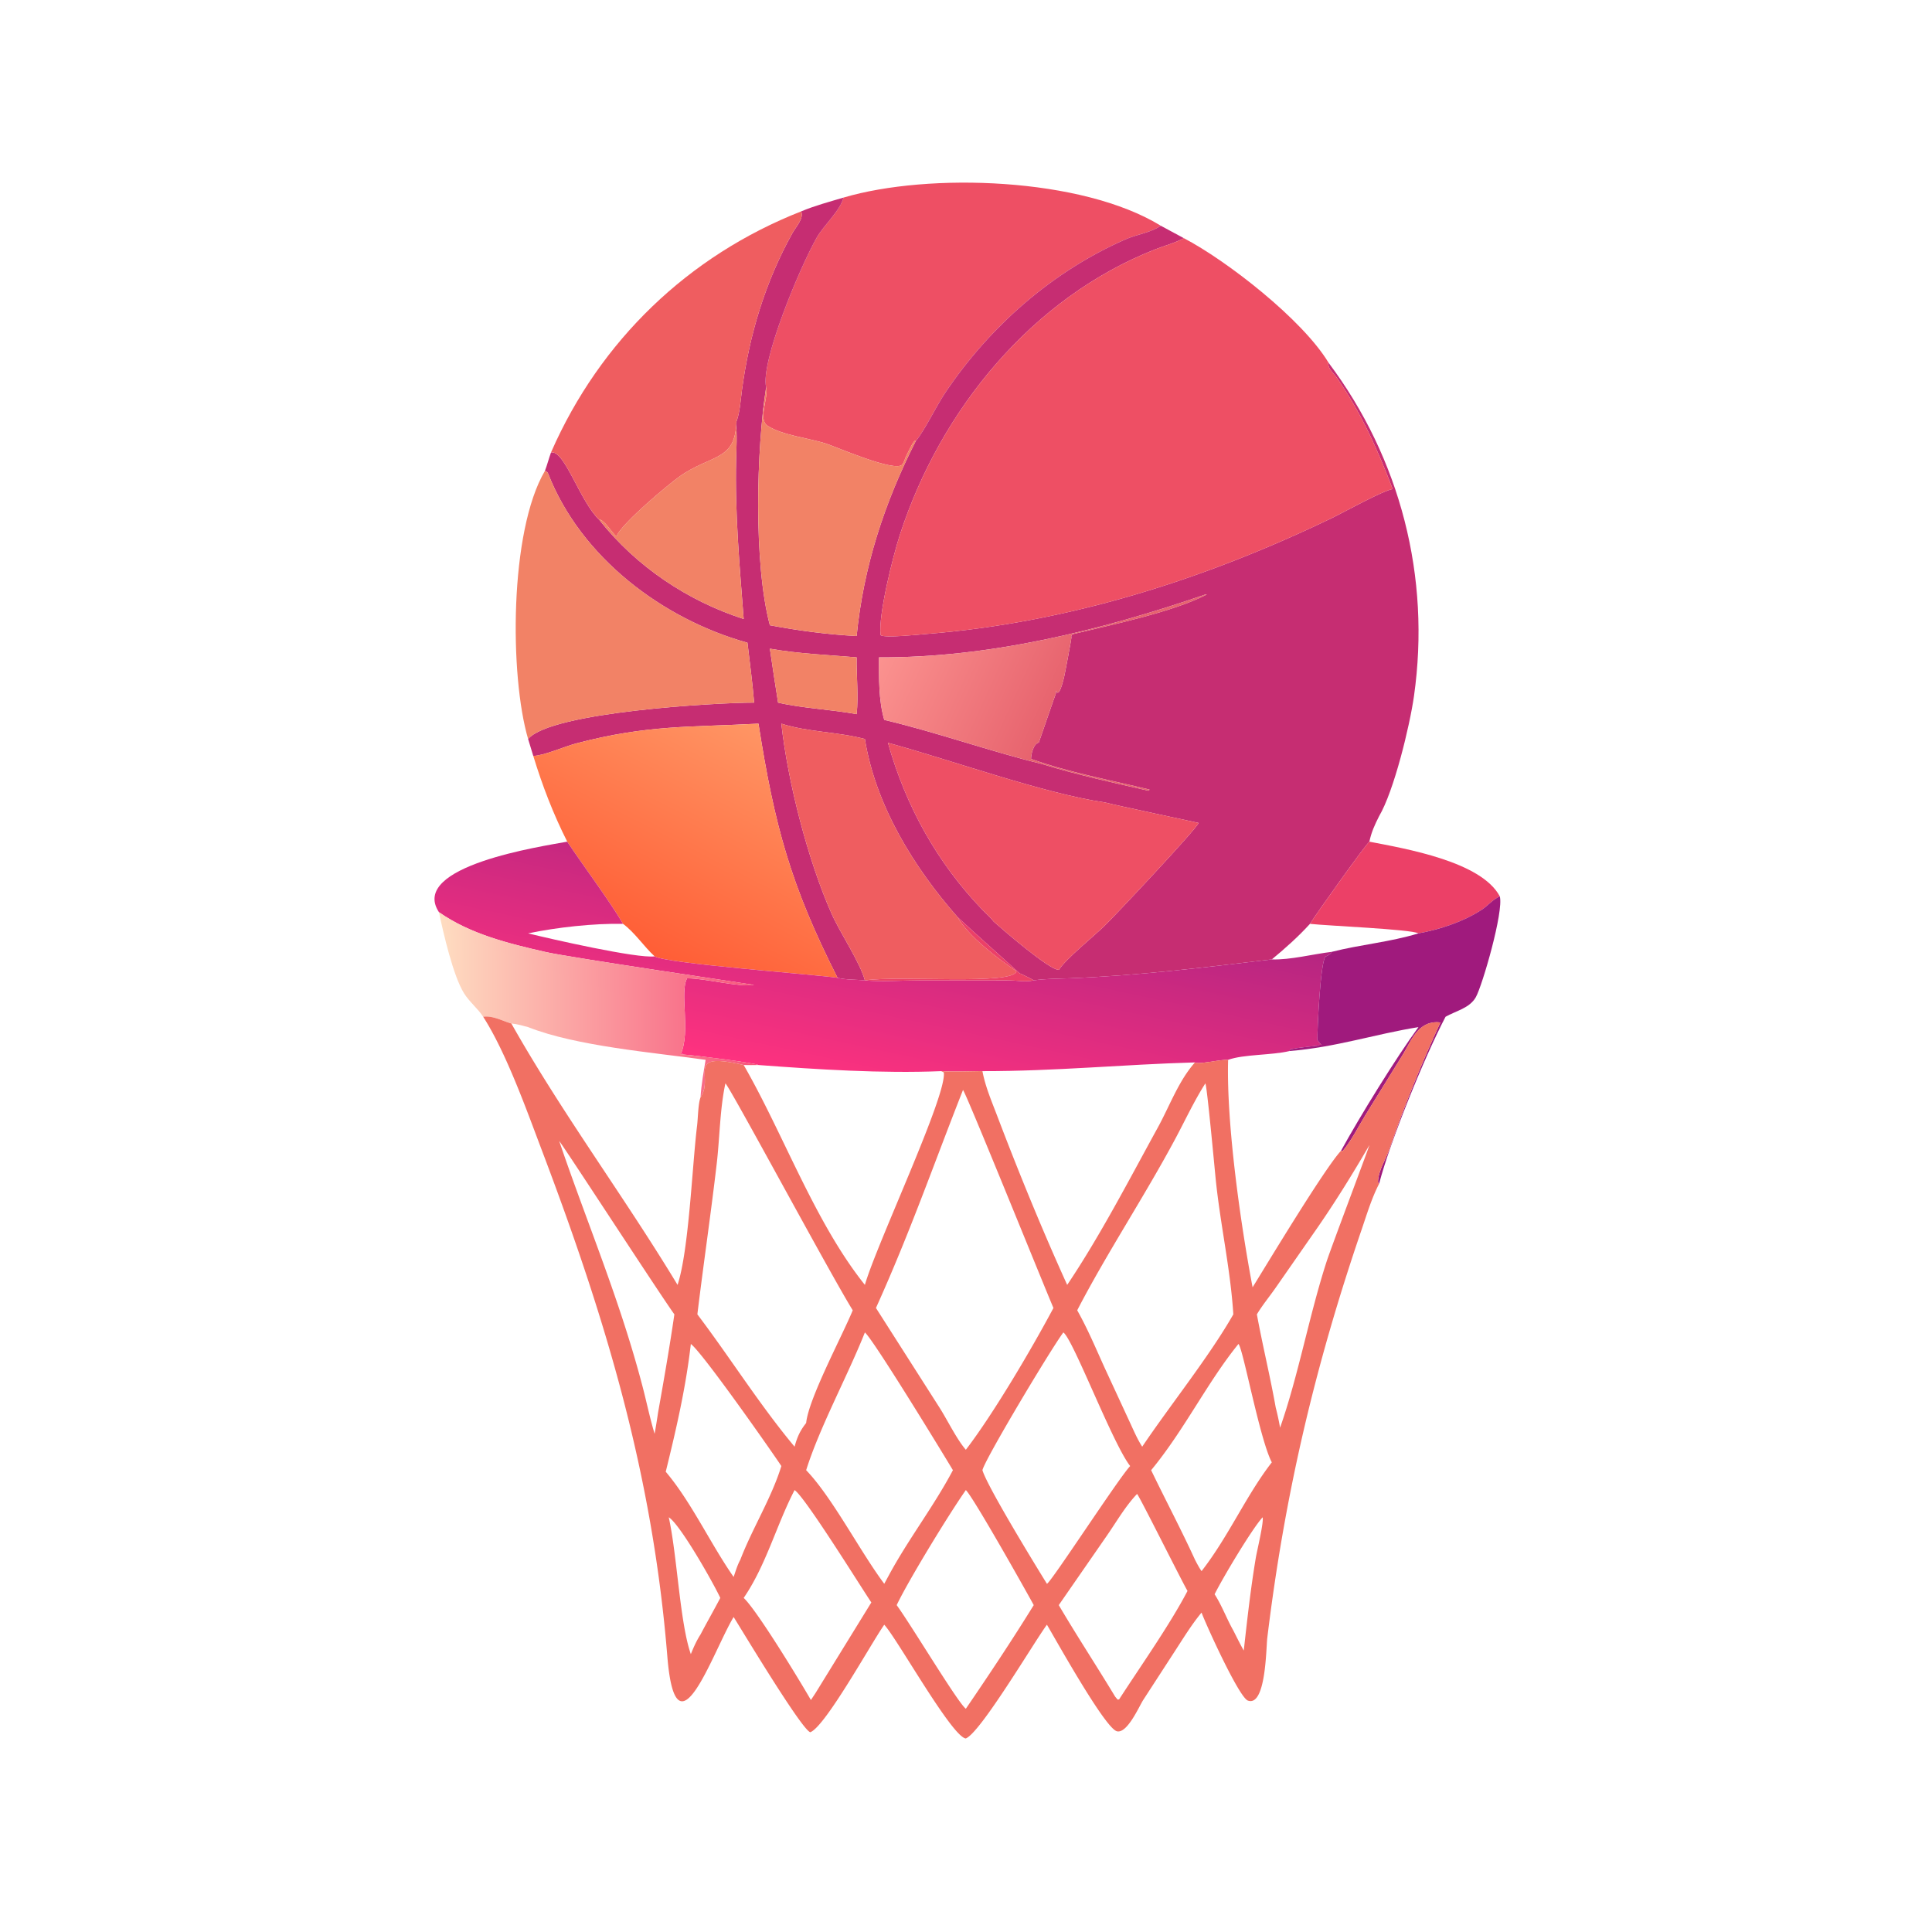
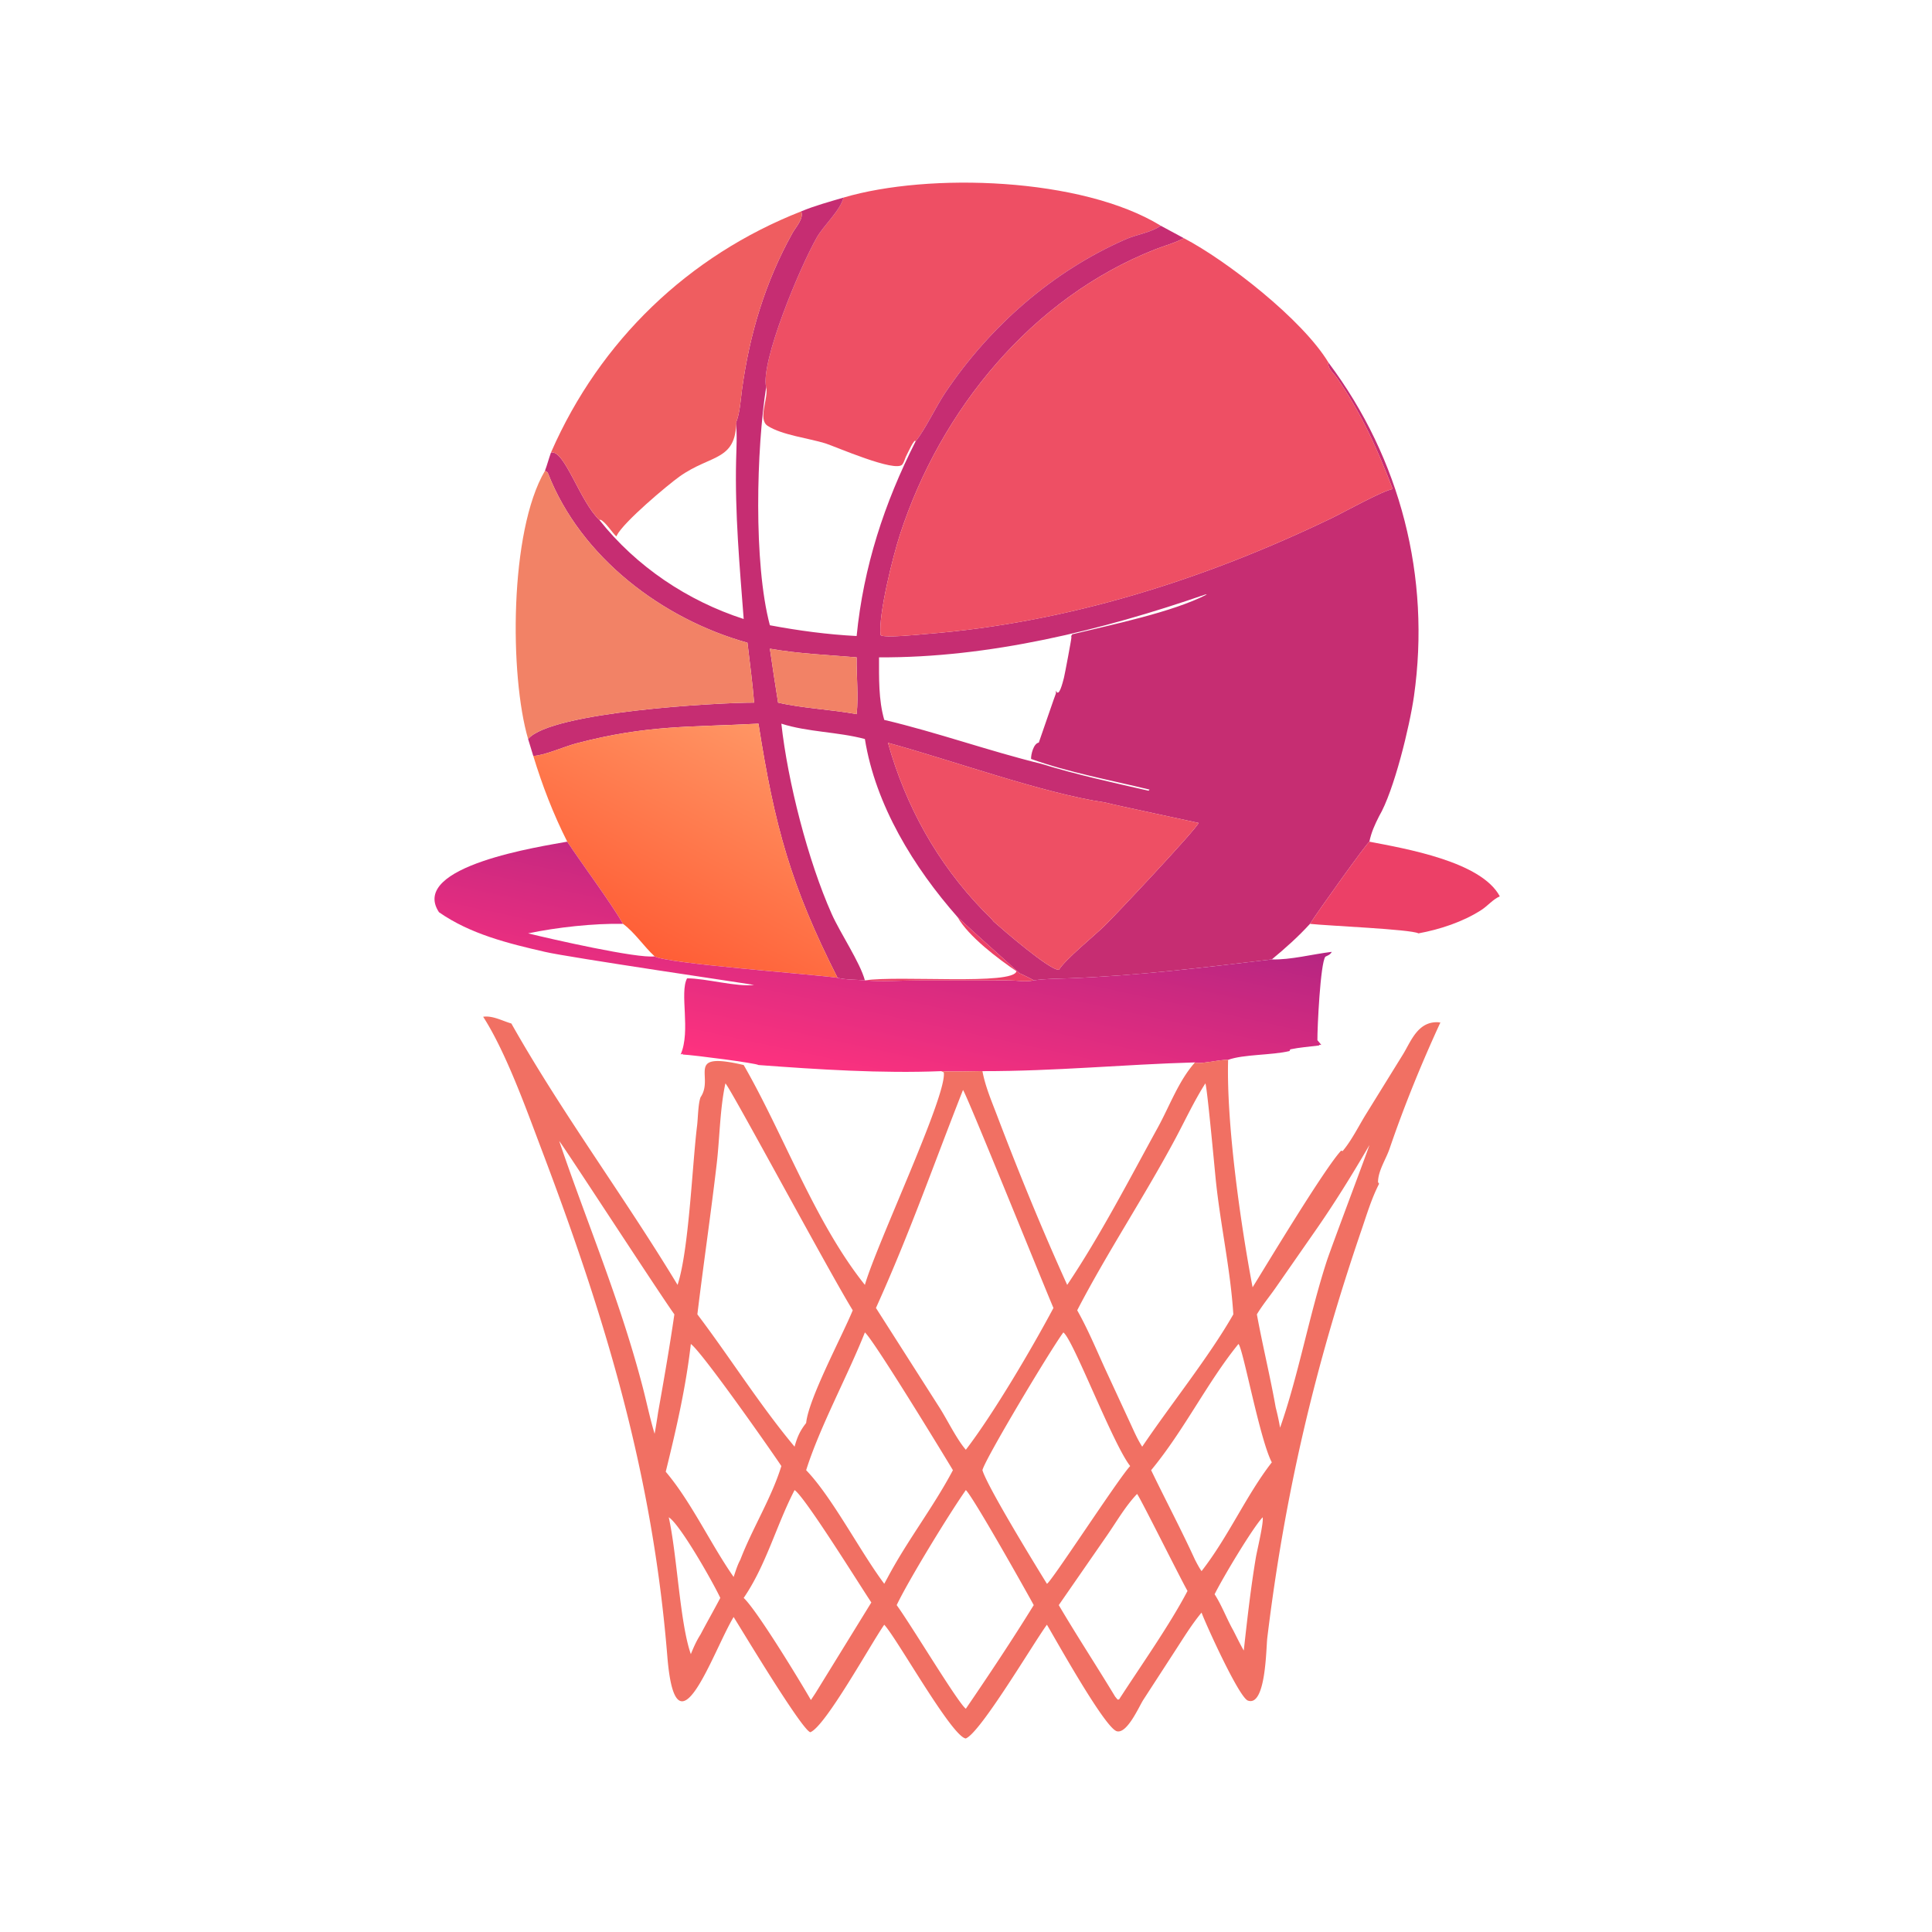
<svg xmlns="http://www.w3.org/2000/svg" width="1024" height="1024">
  <path fill="#EE4F64" d="M447.066 104.726c45.154-13.35 126.316-10.772 168.18 14.919-5.286 3.659-12.538 4.534-18.414 7.095-38.926 16.96-72.206 46.259-95.79 81.358-4.924 7.328-10.824 19.848-15.752 25.836-.478-2.024-4.158 6.222-4.624 7.028-.942 1.628-1.236 3.58-2.374 5.168-3.36 4.682-35.918-9.622-40.884-11.154-8.89-2.742-22.992-4.386-30.528-9.262-5.422-3.508.624-14.926-.806-20.47-3.098-13.157 17.484-62.82 26.864-79.395 3.566-6.3 12.594-14.462 14.128-21.123z" />
  <path fill="#C62D72" d="M424.61 112.048c7.19-3.015 14.984-5.109 22.456-7.322-1.534 6.661-10.562 14.823-14.128 21.123-9.38 16.575-29.962 66.238-26.864 79.395-5.094 32.184-6.802 93.28 1.978 126.158 15.212 2.846 30.52 4.908 45.984 5.704 3.606-36.574 14.648-70.452 31.254-103.172 4.928-5.988 10.828-18.508 15.752-25.836 23.584-35.1 56.864-64.398 95.79-81.358 5.876-2.56 13.128-3.436 18.414-7.095l12.224 6.591c-4.808 2.605-10.054 3.906-15.112 5.896-65.458 25.76-113.826 85.008-135.332 151.12-3.76 11.562-11.556 42.548-10.3 53.396 1.944 1.66 21.11-.382 24.266-.632 74.884-5.902 147.45-28.912 214.866-61.418 6.452-3.11 27.098-14.594 32.286-15.386-7.922-20.862-16.704-40.42-29.532-58.906-1.606-2.314-4.704-4.671-4.622-7.736l.188-.296c38.178 50.89 54.182 113.736 45.268 176.618-2.27 16.01-10.61 50.344-18.49 63.696-2.292 4.518-4.136 8.528-5.154 13.514-2.098 1.682-26.72 36.146-31.496 43.556-6.12 6.752-13.196 13.054-20.22 18.848l-.46.052c-35.656 4.258-70.958 8.606-106.918 9.958-6.174.232-12.702.208-18.804 1.094-2.4-1.478-5.05-2.592-7.596-3.796-10.866-9.974-21.928-19.648-32.746-29.702-23.244-26.374-43.516-59.33-49.154-94.422-14.474-3.856-30.184-3.614-44.272-8.134 3.366 30.648 14.08 72.59 26.698 100.888 4.528 10.158 15.02 25.654 17.574 35.166-4.688-.434-9.958-.238-14.498-1.356-24.81-48.962-33.418-80.592-41.904-134.698-36.168 1.944-58.614.486-96.554 10.454-6.156 1.616-17.406 6.606-22.814 6.63l-2.726-8.95c12.09-14.406 100.432-19.32 119.788-19.29-.846-10.594-2.312-21.178-3.526-31.736-44.986-12.526-88.282-45.174-105.672-89.684-.38-.97-.786-.95-1.666-1.45 1.19-3.154 2.048-6.496 3.192-9.688 7.166-1.704 15.26 25.932 25.734 35.852 19.502 24.584 46.626 42.766 76.408 52.388-2.16-28.21-4.684-55.988-4.01-84.302.158-6.566.596-13.09-.098-19.638 2.17-5.296 2.45-12.016 3.222-17.686 4.02-29.513 12.326-57.039 26.788-83.027 1.67-2.999 6.212-7.87 4.538-11.381zm161.124 313.284c-32.73-4.792-81.842-22.608-115.092-31.624 9.422 33.59 26.18 63.782 50.364 88.828 1.818 1.882 4.148 3.838 5.678 5.936 4.924 4.366 29.518 25.738 34.56 25.564 3.278-5.436 18.652-17.994 23.922-23.072 5.61-5.406 48.966-51.504 50.104-54.788-.09-.108-44.806-9.534-49.536-10.844zM638.856 315.1c-54.932 18.974-114.574 33.642-172.954 33.306.006 10.986-.294 22.506 2.77 33.152 28.112 6.638 55.37 16.462 83.378 23.322 18.59 5.734 37.734 9.878 56.676 14.218l.59-.576c-20.87-5.09-42.602-9.04-62.834-16.266-.082-2.302 1.29-8.194 4.102-8.666 1.118-3.146 9.036-26.28 9.198-26.412l-.118.624-.002-1.784c1.574 4.086 3.562-4.176 4.248-6.784.412-1.568 3.994-20.556 3.942-21.306l-.062-.846.534-.896c21.142-5.148 53.158-11.71 71.318-21.096l-.786.01zm-230.804 28.718c1.426 9.528 2.784 19.074 4.344 28.582 12.742 2.992 28.086 3.614 41.64 6.114 1.074-10.01-.172-20.062 0-30.108-15.498-1.31-30.616-1.878-45.984-4.588z" />
  <path fill="#EF5D60" d="M292.028 239.842l.176-.408c25.86-58.876 72.628-103.899 132.406-127.386 1.674 3.51-2.868 8.382-4.538 11.38-14.462 25.99-22.768 53.515-26.788 83.028-.772 5.67-1.052 12.39-3.222 17.686l.158-3.418c.834 24.196-12.838 19.526-30.162 31.92-6.118 4.376-29.454 23.888-33.146 31.158l-.264.51c-2.454-2.314-5.75-7.738-8.452-8.876l-.434.258c-10.474-9.92-18.568-37.556-25.734-35.852z" />
  <path fill="#EE4F64" d="M627.47 126.236c22.634 11.815 62.902 43.092 76.708 66.038l-.188.296c-.082 3.065 3.016 5.422 4.622 7.736 12.828 18.486 21.61 38.044 29.532 58.906-5.188.792-25.834 12.276-32.286 15.386-67.416 32.506-139.982 55.516-214.866 61.418-3.156.25-22.322 2.292-24.266.632-1.256-10.848 6.54-41.834 10.3-53.396 21.506-66.112 69.874-125.36 135.332-151.12 5.058-1.99 10.304-3.291 15.112-5.896z" />
-   <path fill="#F28266" d="M406.074 205.244c1.43 5.544-4.616 16.962.806 20.47 7.536 4.876 21.638 6.52 30.528 9.262 4.966 1.532 37.524 15.836 40.884 11.154 1.138-1.588 1.432-3.54 2.374-5.168.466-.806 4.146-9.052 4.624-7.028-16.606 32.72-27.648 66.598-31.254 103.172-15.464-.796-30.772-2.858-45.984-5.704-8.78-32.878-7.072-93.974-1.978-126.158zm-79.426 79.068l.264-.51c3.692-7.27 27.028-26.782 33.146-31.158 17.324-12.394 30.996-7.724 30.162-31.92l-.158 3.418c.694 6.548.256 13.072.098 19.638-.674 28.314 1.85 56.092 4.01 84.302-29.782-9.622-56.906-27.804-76.408-52.388l.434-.258c2.702 1.138 5.998 6.562 8.452 8.876z" />
  <path fill="#F28266" d="M279.912 391.69c-9.85-33.514-9.98-110.07 8.924-142.16.88.5 1.286.48 1.666 1.45 17.39 44.51 60.686 77.158 105.672 89.684 1.214 10.558 2.68 21.142 3.526 31.736-19.356-.03-107.698 4.884-119.788 19.29z" />
  <defs>
    <linearGradient id="a" gradientUnits="userSpaceOnUse" x1="278.852" y1="188.295" x2="235.979" y2="168.761">
      <stop offset="0" stop-color="#E7636E" />
      <stop offset="1" stop-color="#FB928F" />
    </linearGradient>
  </defs>
-   <path fill="url(#a)" transform="scale(2)" d="M232.951 174.203c29.19.168 59.011-7.166 86.477-16.653l.393-.005c-9.08 4.693-25.088 7.974-35.659 10.548l-.267.448.031.423c.026.375-1.765 9.869-1.971 10.653-.343 1.304-1.337 5.435-2.124 3.392l.001.892.059-.312c-.081.066-4.04 11.633-4.599 13.206-1.406.236-2.092 3.182-2.051 4.333 10.116 3.613 20.982 5.588 31.417 8.133l-.295.288c-9.471-2.17-19.043-4.242-28.338-7.109-14.004-3.43-27.633-8.342-41.689-11.661-1.532-5.323-1.382-11.083-1.385-16.576z" />
  <path fill="#F28266" d="M412.396 372.4c-1.56-9.508-2.918-19.054-4.344-28.582 15.368 2.71 30.486 3.278 45.984 4.588-.172 10.046 1.074 20.098 0 30.108-13.554-2.5-28.898-3.122-41.64-6.114z" />
  <defs>
    <linearGradient id="b" gradientUnits="userSpaceOnUse" x1="170.565" y1="251.381" x2="200.448" y2="192.601">
      <stop offset="0" stop-color="#FF5E36" />
      <stop offset="1" stop-color="#FF9564" />
    </linearGradient>
  </defs>
  <path fill="url(#b)" transform="scale(2)" d="M141.319 200.32c2.704-.012 8.329-2.507 11.407-3.315 18.97-4.984 30.193-4.255 48.277-5.227 4.243 27.053 8.547 42.868 20.952 67.349-6.82-.967-45.429-3.77-48.474-5.682-2.896-2.663-5.231-6.296-8.372-8.616-3.418-5.906-10.606-15.467-14.786-21.778-3.7-7.314-6.611-14.899-9.004-22.731z" />
-   <path fill="#EF5D60" d="M458.408 391.69c5.638 35.092 25.91 68.048 49.154 94.422 5.68 10.172 21.48 22.092 31.178 28.64-1.504 7.544-61.706 2.15-80.332 4.858-2.554-9.512-13.046-25.008-17.574-35.166-12.618-28.298-23.332-70.24-26.698-100.888 14.088 4.52 29.798 4.278 44.272 8.134z" />
  <path fill="#EE4F64" d="M470.642 393.708c33.25 9.016 82.362 26.832 115.092 31.624 4.73 1.31 49.446 10.736 49.536 10.844-1.138 3.284-44.494 49.382-50.104 54.788-5.27 5.078-20.644 17.636-23.922 23.072-5.042.174-29.636-21.198-34.56-25.564-1.53-2.098-3.86-4.054-5.678-5.936-24.184-25.046-40.942-55.238-50.364-88.828z" />
  <path fill="#EC4067" d="M694.306 489.658c4.776-7.41 29.398-41.874 31.496-43.556 19.154 3.708 59.274 10.486 69.12 28.968-3.834 1.748-6.31 5.004-9.772 7.238-9.774 6.308-21.972 10.318-33.338 12.396-3.936-2.184-48.076-3.998-57.506-5.046z" />
  <defs>
    <linearGradient id="c" gradientUnits="userSpaceOnUse" x1="238.861" y1="228.372" x2="225.816" y2="289.046">
      <stop offset="0" stop-color="#B52581" />
      <stop offset="1" stop-color="#FF327F" />
    </linearGradient>
  </defs>
  <path fill="url(#c)" transform="scale(2)" d="M116.329 241.742c-8.055-12.261 27.541-17.489 33.994-18.691 4.18 6.311 11.368 15.872 14.786 21.778-7.775-.15-17.504.92-25.153 2.523 6.072 1.499 28.932 6.71 33.525 6.093 3.045 1.912 41.654 4.715 48.474 5.682 2.27.559 4.905.461 7.249.678 4.137.403 10.418.001 14.814.003l23.104-.006c2.127-.009 4.802.514 6.83.003 3.051-.443 6.315-.431 9.402-.547 17.98-.676 35.631-2.85 53.459-4.979l.23-.026c4.931.168 10.897-1.417 15.884-2.002-.348.719-1.001.944-1.685 1.277-1.334 1.684-2.153 18.968-2.114 22.131l1.041 1.263-.453-.058-.199.203c-2.504.317-5.121.498-7.586 1.023l-.195.446c-4.701 1.136-12.183.837-16.271 2.33-2.163-.116-7.869 1.317-8.773.68-19.063.543-36.889 2.338-56.334 2.315-3.632.032-7.304.192-10.93 0-15.723.646-32.687-.443-48.425-1.62-.56-.486-16.948-2.623-20.099-2.788l.038-.197-.564.182c2.741-6.237-.358-16.31 1.702-20.17 4.864-.033 13.216 2.354 17.756 1.741-.155-.083-49.579-7.355-55.418-8.758-9.735-2.229-19.814-4.723-28.089-10.509z" />
-   <path fill="#A01A7D" d="M751.812 494.704c11.366-2.078 23.564-6.088 33.338-12.396 3.462-2.234 5.938-5.49 9.772-7.238 2.176 7.944-9.252 47.328-12.702 53.458-3.286 5.842-10.662 7.298-16.05 10.376-11.154 21.226-29.556 66.52-35.214 88.526l-.574-.856c.018-6.056 4.202-12.114 6.126-17.76 7.684-22.544 16.986-45.336 26.946-66.922-.398.138-.768-.058-1.182-.078-10.818-.522-14.432 10.118-18.604 16.938l-19.938 32.23c-3.806 6.238-7.414 13.54-12.086 19.096l-.858-.178c9.77-17.83 29.168-49.336 41.026-65.506-23.296 3.754-43.584 10.652-68.34 12.678l.39-.892c4.93-1.05 10.164-1.412 15.172-2.046l.398-.406.906.116-2.082-2.526c-.078-6.326 1.56-40.894 4.228-44.262 1.368-.666 2.674-1.116 3.37-2.554 15.206-3.89 30.872-5.152 45.958-9.798z" />
  <defs>
    <linearGradient id="d" gradientUnits="userSpaceOnUse" x1="200.609" y1="265.698" x2="116.702" y2="266.422">
      <stop offset="0" stop-color="#F7547B" />
      <stop offset="1" stop-color="#FEDDC1" />
    </linearGradient>
  </defs>
-   <path fill="url(#d)" transform="scale(2)" d="M116.329 241.742c8.275 5.786 18.354 8.28 28.089 10.509 5.839 1.403 55.263 8.675 55.418 8.758-4.54.613-12.892-1.774-17.756-1.741-2.06 3.86 1.039 13.933-1.702 20.17l.564-.182-.038.197c3.151.165 19.539 2.302 20.099 2.788-1.302.053-2.615.009-3.918 0-15.845-3.701-7.66 3.067-11.43 8.54.194-3.302.811-6.651 1.344-9.915-13.82-1.933-34.324-3.624-47.043-8.669-1.467-.391-2.922-.829-4.439-.958-2.39-.687-4.943-2.154-7.474-1.787-1.457-2.245-3.659-3.952-5.068-6.215-2.88-4.622-5.458-15.856-6.646-21.495z" />
  <path fill="#EC4067" d="M507.562 486.112c10.818 10.054 21.88 19.728 32.746 29.702 2.546 1.204 5.196 2.318 7.596 3.796-4.056 1.022-9.406-.024-13.66-.006l-46.208.012c-8.792-.004-21.354.8-29.628-.006 18.626-2.708 78.828 2.686 80.332-4.858-9.698-6.548-25.498-18.468-31.178-28.64z" />
  <path fill="#F17063" d="M256.086 538.904c5.062-.734 10.168 2.2 14.948 3.574 26.852 47.584 59.834 91.766 88.088 138.542 6.036-18.374 7.75-63.43 10.346-84.364.51-4.112.508-11.494 1.842-15.094 7.54-10.946-8.83-24.482 22.86-17.08 21.248 36.904 37.742 83.428 64.238 116.538 6.188-21.624 43.77-100.858 41.806-112.644l-1.358-.654c7.252.384 14.596.064 21.86 0 1.474 8.094 4.968 16.202 7.886 23.878 11.398 29.978 23.778 60.218 37.03 89.42 17.448-25.938 33.03-56.1 48.084-83.498 6.238-11.358 11.004-24.75 19.668-34.43 1.808 1.274 13.22-1.592 17.546-1.36-.96 34.096 6.726 87.734 12.974 120.562 7.89-12.736 38.002-62.784 46.882-72.394l.858.178c4.672-5.556 8.28-12.858 12.086-19.096l19.938-32.23c4.172-6.82 7.786-17.46 18.604-16.938.414.02.784.216 1.182.078-9.96 21.586-19.262 44.378-26.946 66.922-1.924 5.646-6.108 11.704-6.126 17.76l.574.856c-3.988 7.716-6.486 16.16-9.292 24.356-24.688 72.132-40.79 140.532-49.994 216.502-.612 5.052-.682 36.484-10.258 33.06-4.768-1.706-22.594-41.138-24.564-46.646-5.268 6.354-9.59 13.466-14.088 20.372l-16.826 25.94c-2.214 3.462-8.5 17.992-13.968 16.588-6.284-1.614-32.054-47.99-37.078-56.472-6.958 9.452-35.32 57.45-43.03 60.294-7.274-1.01-35.092-50.622-42.61-59.614l-.576-.68c-6.886 9.774-31.24 54.042-39.212 56.99-4.548-1.406-35.136-52.286-40.62-61.072-11.006 18.238-30.566 77.198-35.14 20.882-7.868-96.91-32.658-178.93-66.552-268.37-7.964-21.014-18.852-51.674-31.062-70.656zm382.77 35.328c-5.95 9.346-10.686 19.57-15.91 29.338-16.36 30.582-36.59 61.096-51.998 90.914 5.514 9.792 9.904 20.264 14.542 30.494l13.528 29.236c1.974 4.25 3.824 8.622 6.38 12.562 14.732-21.886 35.654-47.936 48.286-70.142-1.504-24.1-6.998-48.1-9.392-72.186-.562-5.652-4.606-49.482-5.436-50.216zm-254.374 0c-2.902 13.204-3.008 28.848-4.596 42.486-3.108 26.688-7.036 53.262-10.264 79.916 17.432 23.036 33.008 47.982 51.52 70.142 1.396-5.086 2.848-8.41 6.138-12.562 1.232-12.816 19.018-45.936 24.688-59.73-12.454-20.176-65.092-118.376-67.486-120.252zm125.926 3.486c-15.758 39.978-27.984 75.342-46.136 115.532l33.816 53.008c4.11 6.504 9.044 16.65 13.828 22.144 14.806-19.29 35.282-54.194 46.434-75.152-4.428-10.22-46.324-114.028-47.942-115.532zM296.4 604.796c15.094 44.39 32.038 83.686 44.19 130.176 2.168 8.294 3.878 16.77 6.372 24.966a366.46 366.46 0 001.838-11.322c3.09-17.308 6.096-34.58 8.63-51.982-7.83-10.852-59.998-91.16-61.03-91.838zm429.402 2.15c-9.128 15.728-19.136 31.852-29.608 46.752l-20.22 29.054c-3.238 4.62-6.902 9.048-9.8 13.882 3.022 16.488 7.138 33.282 9.982 49.358.924 3.562 1.682 7.09 2.312 10.714 9.642-27.388 15.398-59.434 24.664-88.074 2.386-7.374 22.676-61.032 22.67-61.686zM563.59 706.218c-7.106 9.618-41.8 67.652-42.874 73.01 2.478 8.636 28.866 51.662 34.172 60.204 1.894-.306 38.094-56.09 44.13-62.4-9.3-11.84-30.3-67.364-35.428-70.814zm-105.182 0c-9.136 23.022-24.004 50.296-31.128 73.01 13.818 14.336 28.526 43 41.392 60.204l1.97-3.62c10.388-19.502 24.148-37.14 34.422-56.584-4.486-7.526-42.038-69.134-46.656-73.01zm-92.25 6.118c-2.654 23.16-7.738 45.124-13.302 67.72 13.546 15.98 23.744 38.258 35.984 55.756 1.06-3.044 1.986-6.274 3.538-9.1 6.408-16.728 16.504-32.63 21.758-49.68-5.11-7.728-41.904-60.266-47.978-64.696zm290.246 0c-16.49 20.272-28.712 45.65-46.276 66.892 7.632 15.856 15.942 31.494 23.256 47.484 1.078 2.068 2.13 4.1 3.464 6.022 14.344-18.4 23.674-40.224 37.238-57.66-6.432-12.216-15.298-60.694-17.682-62.738zm-235.262 77.438c-9.65 18.586-15.062 39.766-26.972 57.16 7.05 6.544 29.874 44.086 35.628 54.114l2.458-3.716 29.57-47.992c-6.246-9.342-35.22-56.026-40.684-59.566zm90.774 0c-8.916 12.682-30.432 47.866-36.652 60.968 8.286 11.484 32.428 51.804 36.652 54.926 12.288-17.986 24.54-36.402 35.988-54.926-3.41-6.326-32.07-57.318-35.988-60.968zm90.742 2.062c-6.098 6.388-10.802 14.578-15.814 21.834l-25.678 37.072c9.624 16.342 20.072 32.256 29.884 48.506l1.306 1.574.774-.088c11.334-17.534 26.954-39.634 36.274-57.506-3.138-5.358-25.932-51.14-26.746-51.392zm66.556 12.362c-5.464 5.882-21.076 31.98-25.446 40.788 3.892 6.036 6.376 12.954 9.916 19.202 1.812 3.562 3.566 7.172 5.536 10.648 1.822-16.382 3.654-32.828 6.368-49.088.638-3.824 4.336-18.982 3.626-21.55zm-314.758 0c4.46 20.21 5.888 56.028 11.702 72.528 1.492-3.69 2.994-7.094 5.152-10.446 3.4-6.498 7.064-12.856 10.458-19.346-3.564-7.746-21.322-39.106-27.312-42.736z" />
</svg>